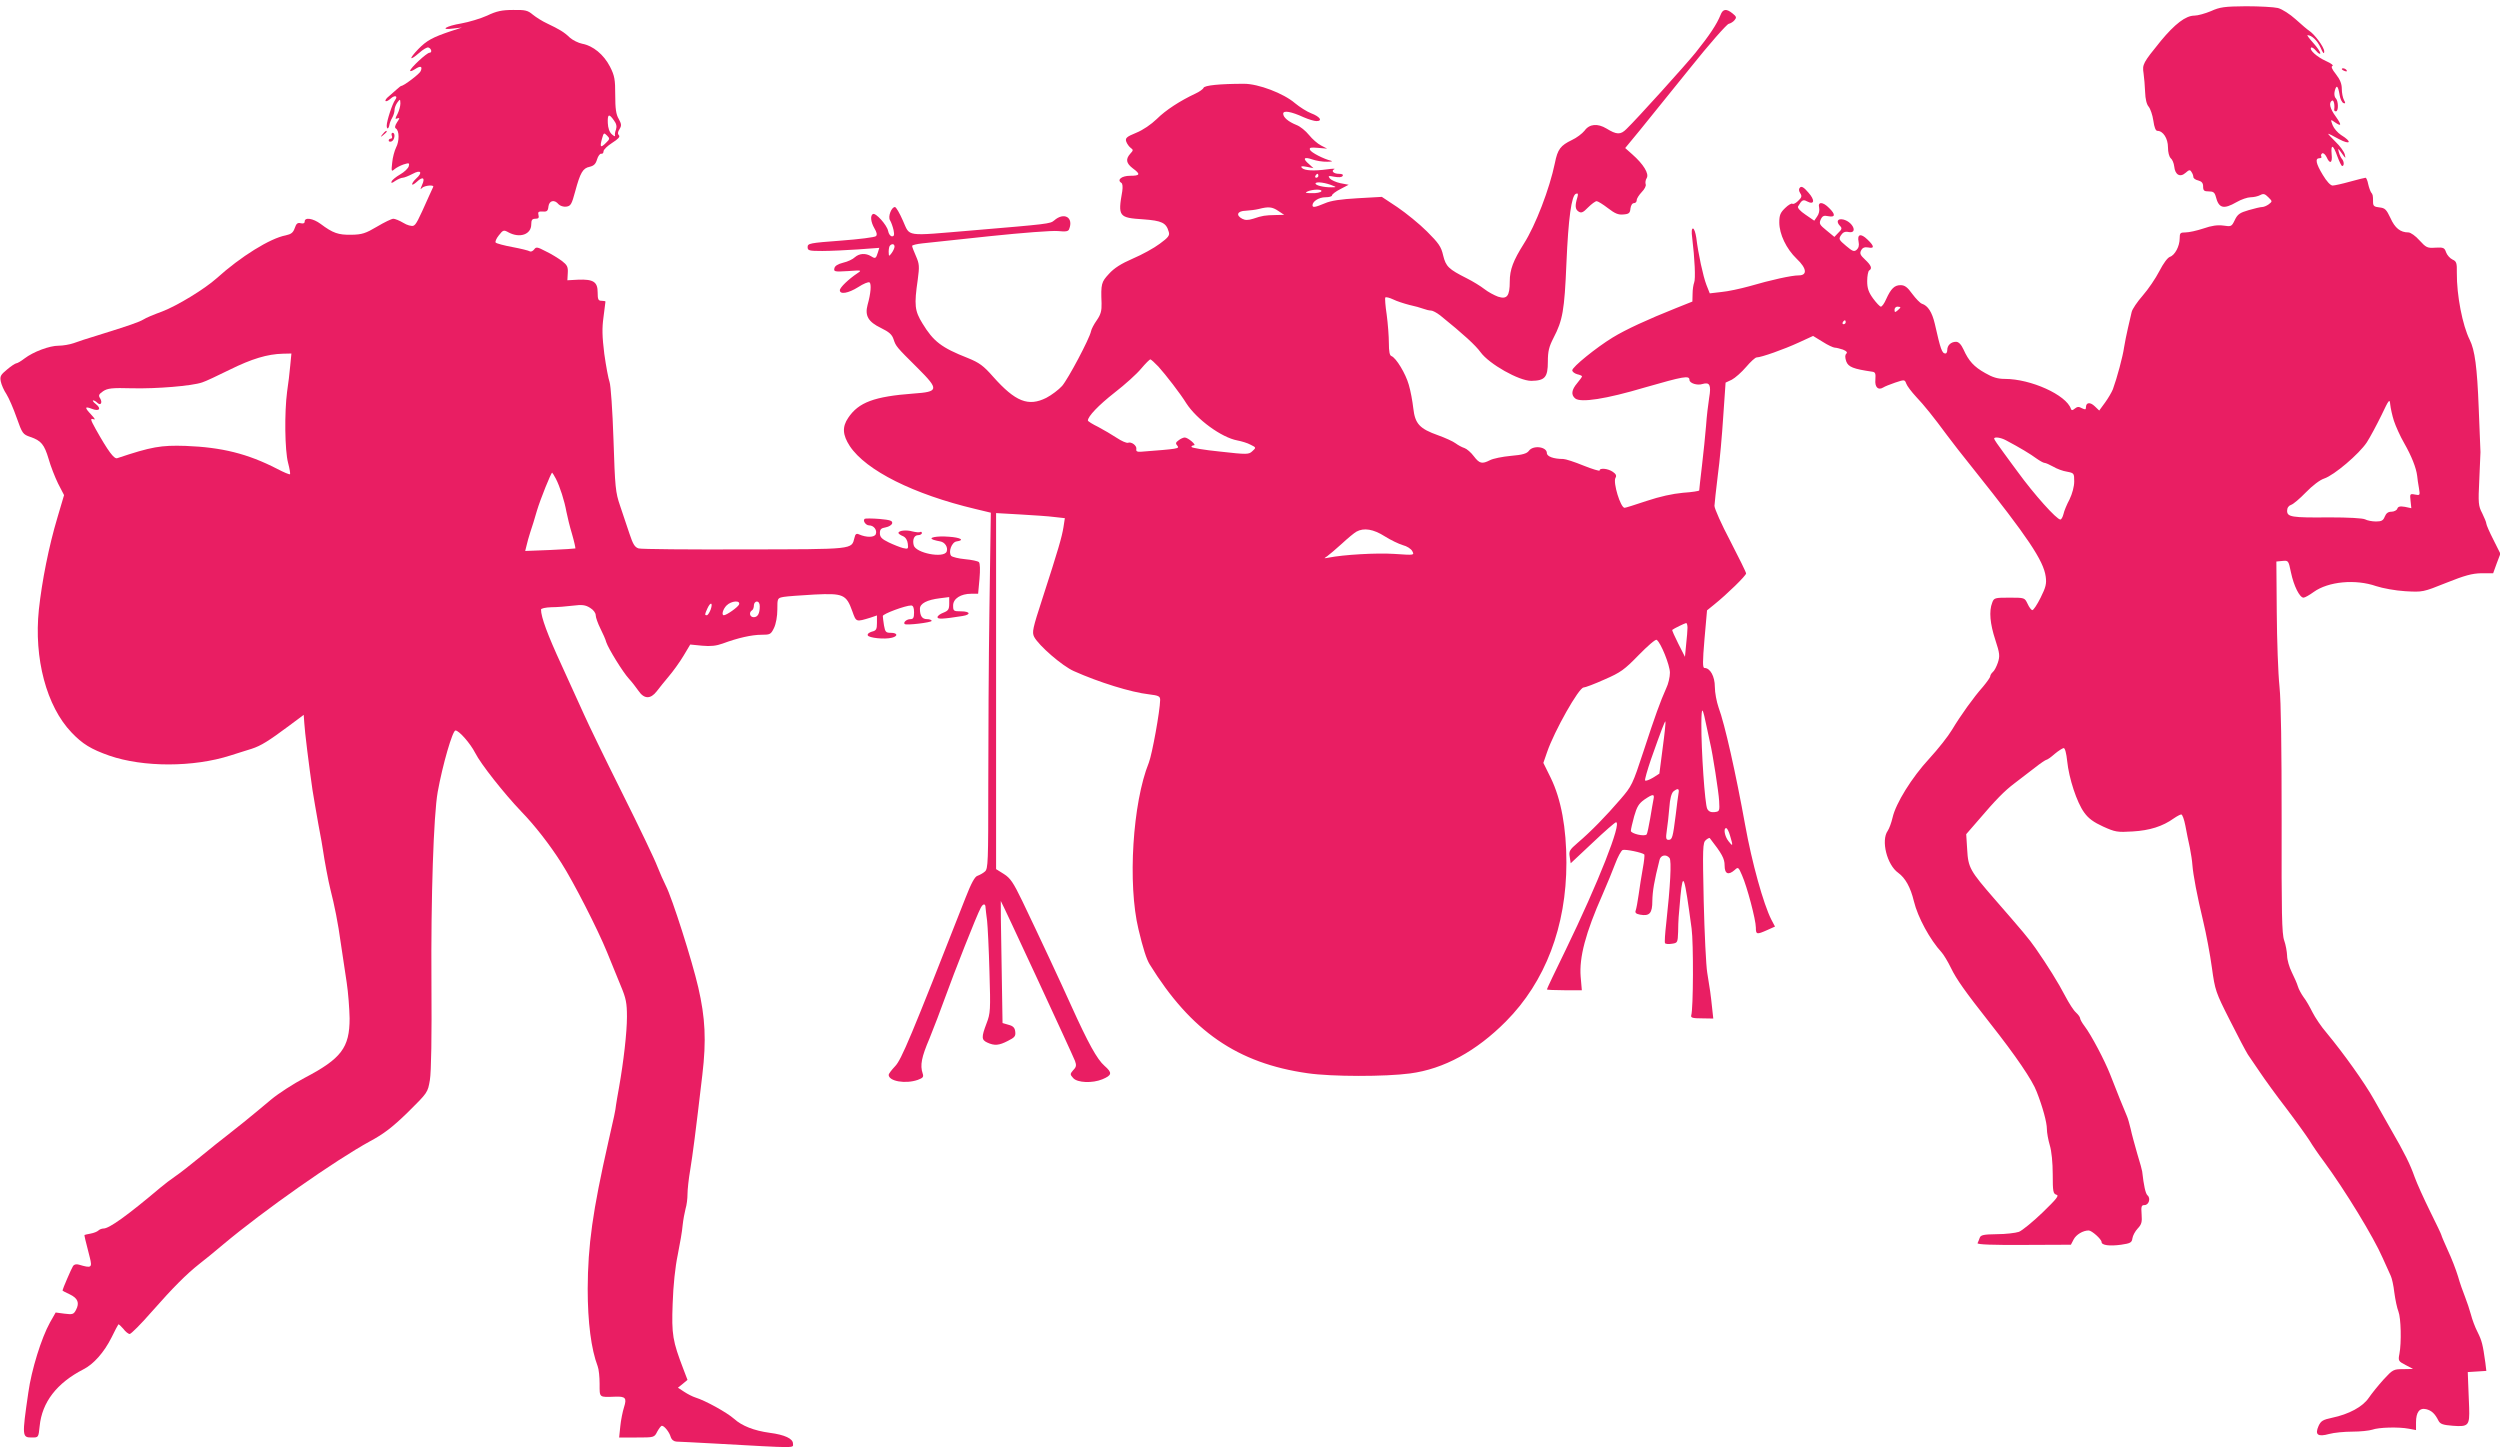
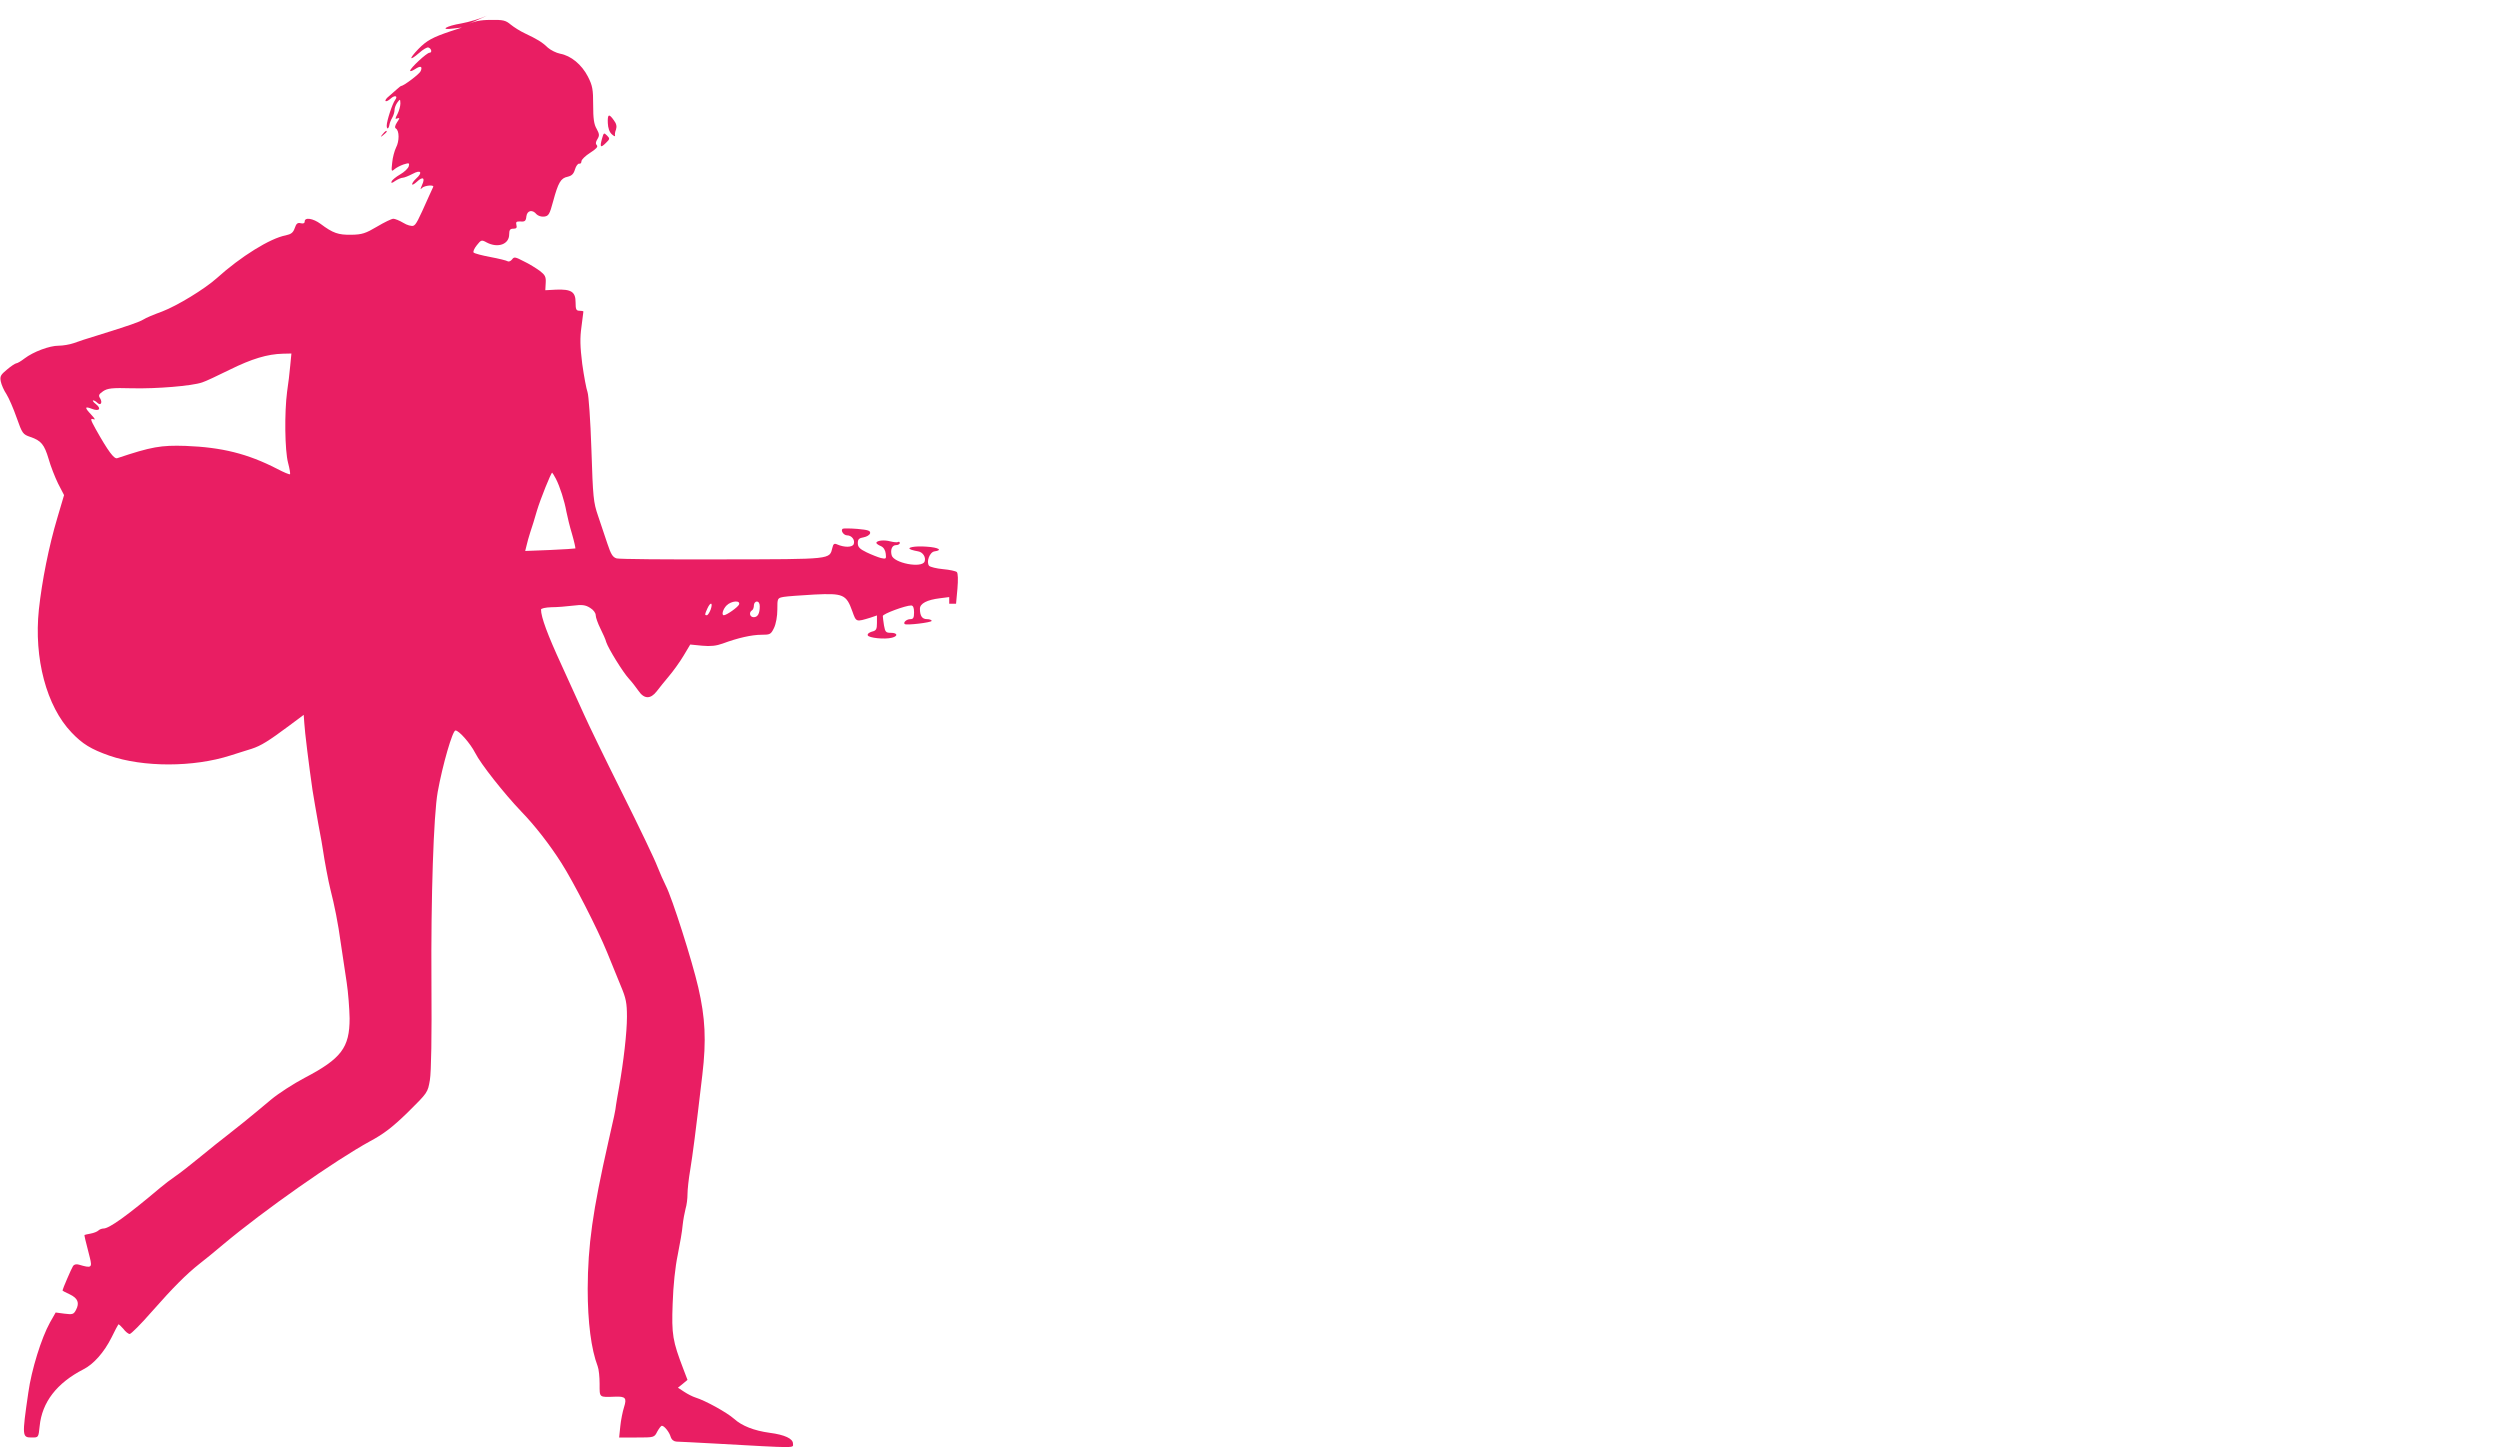
<svg xmlns="http://www.w3.org/2000/svg" version="1.0" width="1280pt" height="741pt" viewBox="0 0 1280 741" preserveAspectRatio="xMidYMid meet">
  <g transform="translate(0,741) scale(0.1,-0.1)" fill="#e91e63" stroke="none">
-     <path d="M11320 7353 c-29 -12 -67 -23 -85 -23 -44 0 -100 -43 -172 -130 -91 -112 -95 -120 -88 -165 3 -22 7 -65 8 -96 1 -36 8 -64 18 -75 9 -11 20 -43 24 -71 5 -36 12 -53 21 -53 29 0 54 -39 54 -84 0 -26 6 -48 14 -56 8 -6 16 -25 18 -42 4 -43 30 -58 58 -33 18 16 23 17 30 5 6 -8 10 -20 10 -26 0 -7 11 -15 25 -18 18 -5 25 -13 25 -31 0 -21 5 -25 29 -25 23 0 30 -5 36 -27 15 -60 40 -66 106 -28 24 14 57 25 72 25 16 0 38 5 49 11 17 9 24 7 42 -11 21 -21 21 -21 2 -36 -11 -8 -26 -14 -34 -14 -8 0 -39 -7 -69 -16 -45 -13 -57 -21 -71 -51 -16 -33 -18 -34 -58 -28 -30 4 -60 0 -103 -15 -33 -11 -74 -20 -91 -20 -27 0 -30 -3 -30 -30 0 -41 -25 -87 -50 -95 -12 -4 -34 -34 -54 -73 -19 -37 -57 -93 -85 -125 -28 -32 -54 -70 -57 -85 -3 -15 -12 -52 -19 -82 -7 -30 -16 -75 -20 -100 -6 -44 -36 -156 -57 -213 -6 -15 -24 -46 -40 -68 l-30 -41 -23 22 c-24 23 -45 20 -45 -6 0 -12 -4 -12 -21 -4 -15 9 -24 8 -36 -2 -12 -10 -17 -10 -20 -1 -24 71 -205 153 -338 153 -37 0 -63 8 -101 30 -57 32 -84 61 -111 121 -12 26 -25 39 -38 39 -26 0 -45 -18 -45 -42 0 -10 -4 -18 -9 -18 -18 0 -25 20 -55 153 -14 59 -35 92 -66 102 -9 3 -31 26 -49 50 -25 35 -39 45 -60 45 -31 0 -49 -17 -74 -72 -9 -21 -21 -38 -27 -38 -5 0 -23 19 -40 42 -23 32 -30 52 -30 89 0 26 5 51 10 54 17 10 11 26 -21 56 -25 23 -28 32 -20 47 7 14 18 18 36 15 33 -7 32 7 -4 41 -34 33 -53 27 -45 -12 4 -19 0 -32 -10 -41 -13 -11 -21 -8 -54 20 -37 31 -39 35 -26 55 10 15 21 20 39 16 49 -9 22 52 -27 64 -30 7 -39 -11 -16 -34 10 -10 8 -17 -9 -33 l-21 -22 -40 33 c-36 29 -39 35 -30 56 9 19 16 22 39 17 36 -7 38 9 4 42 -32 33 -59 33 -51 2 3 -14 -1 -33 -10 -45 l-15 -22 -45 31 c-27 18 -42 35 -38 42 19 33 26 37 46 26 38 -20 42 6 7 45 -23 27 -35 34 -43 26 -7 -7 -7 -16 1 -29 10 -15 8 -22 -11 -40 -12 -12 -26 -18 -29 -14 -4 3 -21 -6 -37 -22 -25 -24 -30 -37 -30 -74 0 -60 36 -135 89 -186 52 -49 56 -85 10 -85 -36 0 -141 -23 -254 -56 -44 -12 -107 -26 -141 -29 l-60 -7 -17 43 c-17 44 -42 159 -52 242 -4 26 -11 47 -17 47 -7 0 -8 -17 -4 -47 13 -107 18 -212 10 -230 -4 -10 -8 -36 -8 -58 l-1 -39 -85 -34 c-143 -57 -256 -109 -323 -150 -85 -52 -207 -151 -207 -168 0 -7 11 -16 25 -20 14 -3 25 -8 25 -11 0 -3 -11 -18 -25 -35 -29 -34 -32 -60 -10 -78 28 -23 158 -3 356 56 199 57 229 63 229 39 0 -17 40 -30 67 -21 37 11 45 -6 34 -70 -5 -32 -13 -97 -16 -144 -4 -47 -13 -139 -21 -205 -8 -66 -14 -122 -14 -126 0 -3 -37 -9 -83 -12 -54 -5 -118 -19 -187 -42 -57 -19 -107 -35 -112 -35 -21 0 -60 129 -47 153 7 11 3 20 -13 31 -24 17 -68 22 -68 7 0 -4 -37 7 -82 25 -46 19 -93 34 -104 34 -50 0 -84 13 -84 30 0 33 -70 42 -92 12 -10 -14 -32 -21 -92 -26 -44 -4 -92 -14 -107 -22 -41 -21 -54 -18 -83 20 -14 19 -36 38 -48 42 -13 4 -33 15 -45 24 -13 10 -53 28 -89 41 -96 34 -119 59 -128 139 -4 36 -14 90 -23 120 -16 57 -65 138 -89 147 -9 3 -13 23 -13 67 0 34 -5 99 -11 144 -7 46 -10 86 -7 89 4 3 21 -1 40 -10 18 -9 55 -21 82 -28 28 -6 60 -15 73 -20 13 -5 30 -9 39 -9 8 0 29 -11 47 -25 120 -97 181 -153 207 -189 44 -60 196 -146 259 -146 70 1 85 18 85 98 0 54 6 77 29 122 47 90 56 141 66 380 10 234 26 350 49 358 11 4 12 -1 7 -19 -13 -42 -11 -61 6 -72 14 -9 23 -6 49 21 17 17 37 32 44 32 6 0 32 -16 58 -36 35 -27 53 -35 79 -32 28 2 34 7 36 31 2 15 9 27 18 27 8 0 14 7 14 15 0 9 12 27 26 42 14 14 23 32 20 39 -3 8 -1 23 5 32 14 22 -17 72 -74 122 l-36 32 75 91 c41 51 156 193 256 317 99 124 189 226 199 228 9 2 23 10 30 19 11 13 10 18 -10 34 -32 26 -50 24 -62 -8 -19 -47 -55 -102 -128 -193 -51 -63 -298 -337 -354 -391 -30 -30 -50 -29 -102 3 -45 27 -87 24 -112 -11 -12 -15 -41 -37 -65 -48 -58 -28 -73 -47 -87 -118 -27 -131 -99 -319 -159 -413 -54 -86 -72 -132 -72 -193 0 -75 -14 -93 -60 -78 -19 7 -51 24 -70 39 -19 15 -60 40 -90 55 -93 47 -107 60 -121 117 -10 45 -23 63 -83 123 -39 39 -107 94 -151 124 l-80 53 -124 -7 c-87 -5 -136 -12 -168 -26 -50 -21 -63 -23 -63 -10 0 20 33 41 66 41 19 0 34 4 34 10 0 5 19 20 43 32 l42 22 -42 8 c-23 5 -47 16 -54 24 -11 14 -8 15 23 9 22 -4 38 -3 42 4 5 7 -2 11 -18 11 -28 0 -43 15 -24 24 7 3 -9 3 -37 -1 -67 -9 -115 -7 -129 7 -8 9 -2 11 24 6 l35 -7 -22 20 c-35 29 -28 40 15 25 20 -7 55 -13 77 -12 22 0 31 2 20 5 -38 9 -102 42 -108 56 -4 12 4 13 41 10 l47 -4 -31 16 c-18 9 -45 33 -62 54 -17 21 -45 44 -64 51 -42 17 -68 39 -68 58 0 18 41 11 104 -18 25 -11 55 -20 66 -20 34 0 18 23 -27 40 -21 8 -59 32 -83 52 -58 50 -187 99 -260 99 -125 0 -204 -8 -208 -21 -2 -6 -21 -20 -41 -29 -79 -37 -153 -85 -198 -130 -29 -28 -71 -57 -106 -71 -49 -20 -56 -27 -51 -44 4 -12 14 -26 23 -33 14 -10 14 -13 -2 -30 -25 -28 -21 -49 13 -75 41 -30 38 -38 -14 -38 -43 0 -69 -21 -45 -36 7 -4 8 -21 5 -43 -23 -130 -18 -136 108 -144 94 -7 117 -17 130 -64 6 -18 -2 -29 -46 -61 -29 -22 -91 -56 -138 -76 -60 -26 -96 -49 -122 -78 -39 -42 -42 -51 -38 -151 1 -38 -4 -57 -24 -86 -15 -21 -28 -46 -30 -57 -7 -37 -117 -244 -148 -280 -17 -19 -54 -47 -81 -61 -92 -46 -158 -20 -272 108 -50 57 -71 72 -130 96 -135 53 -176 85 -232 177 -40 65 -43 94 -24 225 9 67 8 80 -9 119 -11 25 -20 48 -20 53 0 4 24 10 53 13 28 3 185 20 347 37 163 17 318 29 347 26 40 -4 53 -2 57 10 24 60 -26 89 -77 44 -20 -17 -31 -18 -422 -51 -347 -29 -314 -34 -352 50 -17 39 -35 70 -41 70 -18 0 -37 -50 -25 -68 6 -10 14 -32 18 -50 5 -25 3 -32 -8 -32 -8 0 -17 12 -20 28 -6 30 -64 95 -78 86 -14 -8 -11 -40 8 -73 12 -20 15 -33 8 -40 -6 -6 -87 -16 -180 -23 -159 -12 -170 -14 -170 -33 0 -18 7 -20 75 -20 41 0 124 4 183 8 l109 8 -7 -23 c-10 -32 -13 -34 -35 -20 -28 17 -60 15 -83 -5 -10 -10 -37 -23 -60 -28 -28 -7 -43 -17 -45 -29 -4 -17 2 -18 69 -14 71 5 73 5 49 -11 -45 -30 -90 -73 -90 -87 0 -23 43 -16 94 16 26 17 52 28 58 24 10 -7 7 -55 -10 -115 -15 -56 4 -87 68 -118 43 -21 57 -34 65 -58 12 -36 13 -38 124 -148 110 -110 108 -121 -22 -130 -201 -15 -281 -45 -334 -124 -32 -47 -29 -88 8 -145 83 -125 327 -247 643 -322 l79 -19 -7 -485 c-4 -267 -6 -677 -6 -911 0 -393 -1 -427 -17 -441 -10 -9 -27 -18 -38 -22 -14 -4 -32 -37 -62 -114 -280 -714 -328 -828 -360 -861 -18 -19 -33 -39 -33 -44 0 -33 86 -48 149 -26 27 10 31 15 25 33 -14 42 -6 83 35 179 22 54 59 151 82 215 42 117 160 417 180 453 12 24 25 24 25 2 1 -10 4 -40 8 -68 3 -27 9 -144 12 -260 6 -198 5 -213 -15 -265 -27 -71 -26 -84 4 -98 37 -17 60 -15 106 9 34 17 40 24 37 47 -2 20 -11 29 -34 35 l-31 9 -5 312 c-3 171 -5 312 -4 313 2 2 366 -783 380 -819 8 -22 7 -31 -9 -47 -17 -20 -17 -22 0 -41 22 -24 98 -27 149 -6 50 21 52 33 11 69 -38 33 -84 117 -170 307 -52 116 -168 364 -251 537 -46 95 -61 117 -94 138 l-40 25 0 912 0 911 123 -7 c67 -4 146 -9 175 -13 l54 -6 -7 -46 c-8 -50 -26 -113 -108 -366 -50 -154 -54 -172 -42 -196 24 -45 144 -149 203 -175 127 -57 294 -109 385 -119 50 -6 57 -10 57 -29 -1 -57 -41 -277 -58 -321 -83 -205 -109 -621 -53 -853 23 -97 41 -153 57 -179 212 -343 450 -507 809 -558 124 -18 398 -18 525 -1 173 23 339 114 490 266 202 203 310 487 310 813 0 178 -27 325 -80 434 l-38 77 19 55 c37 108 163 331 187 331 8 0 56 18 107 41 83 36 102 50 175 125 45 46 86 82 92 78 21 -13 68 -130 68 -168 0 -22 -8 -58 -19 -80 -30 -67 -57 -141 -117 -325 -55 -167 -59 -176 -118 -244 -72 -84 -152 -166 -218 -222 -42 -36 -46 -43 -41 -72 l5 -33 112 105 c61 58 115 105 120 105 31 0 -91 -310 -258 -654 -53 -108 -96 -199 -96 -202 0 -2 40 -4 89 -4 l90 0 -6 69 c-8 99 25 225 112 421 23 52 52 124 65 158 13 35 30 66 38 70 14 5 101 -13 111 -23 2 -3 -1 -35 -8 -72 -7 -38 -16 -97 -21 -133 -5 -36 -12 -73 -15 -81 -5 -12 1 -18 22 -22 49 -9 63 7 63 71 1 49 9 100 37 210 6 24 34 30 51 9 11 -13 4 -145 -17 -335 -6 -52 -9 -97 -6 -101 2 -4 18 -6 35 -3 29 4 30 6 32 61 1 63 2 75 12 184 13 129 20 107 57 -167 10 -73 9 -412 -2 -445 -3 -12 8 -15 55 -15 l58 -1 -6 55 c-7 67 -11 96 -25 180 -6 36 -14 200 -18 365 -6 274 -5 301 11 314 9 8 18 12 20 10 63 -81 76 -105 76 -140 0 -44 19 -52 52 -23 17 16 19 15 37 -27 26 -58 71 -229 71 -268 0 -36 4 -37 58 -13 l40 18 -19 36 c-40 79 -99 290 -134 485 -47 260 -104 516 -136 601 -10 29 -19 76 -19 105 0 54 -24 97 -53 97 -10 0 -10 30 0 148 l13 147 37 30 c66 53 163 148 163 159 0 6 -37 81 -81 166 -45 85 -81 166 -81 180 1 14 8 84 17 155 10 72 22 208 28 303 l12 173 32 15 c17 9 50 38 73 65 23 27 47 49 54 49 23 0 139 41 215 76 l74 34 49 -30 c26 -17 55 -30 62 -30 8 0 27 -5 42 -10 19 -8 24 -14 17 -21 -7 -7 -7 -19 0 -40 11 -28 36 -38 132 -52 17 -2 19 -9 17 -40 -4 -39 14 -57 40 -41 7 5 35 16 61 25 48 16 49 16 57 -5 4 -12 27 -42 50 -67 41 -43 90 -104 160 -199 19 -26 82 -107 140 -179 273 -342 353 -462 364 -543 5 -36 1 -54 -26 -108 -18 -36 -37 -65 -43 -64 -5 1 -16 15 -24 33 -15 31 -15 31 -93 31 -75 0 -79 -1 -88 -26 -17 -43 -11 -108 16 -190 23 -70 24 -83 13 -117 -7 -20 -18 -42 -26 -48 -7 -6 -13 -16 -13 -22 0 -5 -17 -29 -37 -53 -48 -54 -114 -146 -159 -221 -19 -32 -71 -98 -116 -147 -90 -97 -172 -230 -188 -302 -6 -26 -17 -56 -25 -68 -35 -49 -4 -174 54 -215 36 -26 63 -74 80 -145 20 -83 83 -198 142 -262 10 -11 32 -47 48 -80 28 -58 72 -120 201 -284 131 -166 216 -291 238 -350 31 -79 52 -157 52 -190 0 -19 7 -57 15 -84 9 -29 15 -89 15 -149 0 -88 2 -99 19 -104 15 -4 1 -21 -71 -91 -50 -48 -104 -92 -121 -99 -18 -6 -69 -12 -113 -12 -68 -1 -83 -4 -88 -19 -3 -9 -8 -21 -11 -27 -3 -7 79 -10 236 -9 l242 1 14 27 c13 25 48 46 77 46 16 0 66 -45 66 -59 0 -17 41 -22 100 -14 48 7 55 11 58 33 2 14 14 36 27 50 20 21 23 33 20 73 -3 40 -1 47 15 47 22 0 33 35 15 50 -10 9 -19 50 -27 122 0 4 -11 45 -25 90 -13 46 -29 103 -34 128 -6 25 -14 54 -19 65 -12 27 -56 136 -86 214 -28 71 -96 201 -131 247 -13 17 -23 35 -23 41 0 5 -9 18 -21 29 -12 10 -36 48 -55 84 -34 66 -92 159 -152 245 -34 49 -68 89 -210 252 -125 144 -135 160 -140 253 l-5 79 59 68 c93 109 136 153 189 193 28 21 74 57 103 79 29 23 56 41 60 41 4 0 23 13 42 30 19 16 40 29 46 30 7 0 14 -28 18 -67 9 -88 49 -211 87 -263 22 -31 49 -50 97 -72 62 -28 73 -30 152 -25 86 5 153 26 210 67 16 11 33 20 38 20 6 0 15 -26 21 -57 6 -32 16 -83 23 -113 6 -30 12 -70 13 -88 4 -52 24 -158 55 -287 16 -66 36 -174 45 -240 16 -116 19 -125 92 -269 41 -82 83 -161 92 -175 10 -14 37 -55 62 -91 24 -36 84 -119 135 -185 50 -66 103 -140 119 -165 15 -25 47 -72 72 -105 109 -148 257 -391 302 -495 18 -41 37 -83 42 -93 5 -10 14 -48 18 -85 5 -37 14 -80 21 -97 13 -33 16 -160 5 -217 -7 -35 -5 -38 32 -57 l38 -20 -51 -1 c-49 0 -53 -2 -100 -53 -27 -30 -61 -72 -76 -94 -31 -46 -102 -84 -188 -102 -47 -10 -57 -16 -69 -42 -20 -45 -4 -57 54 -41 25 7 79 12 119 12 41 0 87 5 102 10 32 12 134 15 187 5 l37 -7 0 39 c0 53 18 76 52 68 28 -7 45 -23 63 -59 9 -17 22 -22 74 -26 80 -6 86 1 83 94 -2 39 -4 96 -5 126 l-2 55 48 3 47 3 -5 42 c-13 94 -18 113 -40 157 -13 25 -28 66 -34 90 -7 25 -20 65 -30 90 -10 25 -27 72 -36 105 -10 33 -33 93 -52 133 -18 40 -33 75 -33 78 0 3 -26 58 -58 122 -32 65 -68 144 -80 178 -21 60 -50 120 -122 244 -20 36 -58 103 -85 150 -48 86 -156 237 -243 342 -27 31 -59 79 -72 105 -13 26 -33 62 -46 78 -12 17 -25 41 -29 55 -4 14 -18 46 -31 72 -13 26 -24 64 -24 85 -1 21 -7 56 -15 78 -12 33 -14 141 -13 610 0 380 -3 610 -11 690 -7 66 -13 237 -14 380 l-2 260 31 3 c31 3 31 2 44 -60 14 -67 44 -128 64 -128 7 0 30 13 52 29 75 54 214 67 320 30 34 -11 98 -23 149 -26 90 -5 90 -5 210 43 95 38 132 48 180 49 l60 0 18 50 19 50 -36 72 c-20 39 -36 76 -36 82 0 7 -10 30 -21 53 -20 38 -21 52 -15 172 3 72 6 136 6 141 0 6 -4 107 -9 226 -8 210 -20 297 -46 349 -37 74 -67 228 -66 343 1 51 -2 59 -22 68 -13 6 -28 23 -33 37 -8 24 -14 26 -54 24 -42 -3 -48 0 -82 37 -20 23 -46 41 -57 41 -41 0 -69 22 -92 74 -21 44 -28 51 -56 54 -27 3 -33 7 -33 28 0 34 -1 38 -10 49 -4 6 -11 25 -15 43 -3 17 -10 32 -13 32 -4 0 -40 -9 -80 -20 -39 -11 -80 -20 -89 -20 -11 0 -31 22 -50 54 -36 59 -41 86 -17 86 8 0 13 4 9 9 -3 5 -1 12 5 16 5 3 15 -5 22 -19 17 -39 31 -31 26 14 -5 55 8 50 29 -10 10 -27 21 -50 25 -50 11 0 10 24 -1 36 -5 5 -12 20 -16 34 -6 23 -5 23 15 -5 20 -28 21 -29 15 -5 -4 14 -24 42 -46 63 -21 21 -39 40 -39 42 0 2 25 -10 55 -27 60 -32 70 -15 11 21 -17 11 -36 33 -43 50 -11 30 -11 31 10 16 36 -25 38 -17 7 27 -31 42 -38 72 -20 83 9 5 15 -23 11 -47 0 -5 3 -8 9 -8 14 0 13 53 -1 67 -7 7 -9 23 -5 38 9 34 17 26 25 -22 3 -20 12 -38 20 -41 10 -3 11 0 2 16 -6 11 -11 37 -11 57 0 26 -9 48 -30 75 -21 26 -26 40 -18 42 7 3 -7 14 -32 25 -47 21 -88 58 -77 69 4 4 15 -4 26 -17 11 -13 20 -18 21 -12 0 7 -16 31 -36 53 -20 22 -33 40 -30 40 22 0 50 -27 67 -63 13 -31 19 -36 19 -20 0 21 -49 88 -79 107 -7 4 -37 30 -67 57 -30 27 -69 52 -91 58 -21 5 -95 9 -164 9 -109 -1 -133 -4 -179 -25z m-4570 -843 c0 -5 -5 -10 -11 -10 -5 0 -7 5 -4 10 3 6 8 10 11 10 2 0 4 -4 4 -10z m75 -51 c18 -7 17 -8 -6 -8 -42 -1 -89 11 -83 21 6 9 51 3 89 -13z m-60 -29 c-3 -5 -25 -10 -48 -9 -33 0 -38 2 -22 9 28 12 78 12 70 0z m-220 -100 l30 -20 -45 -1 c-52 -1 -67 -3 -114 -19 -26 -8 -41 -8 -56 0 -34 18 -25 40 18 41 20 1 51 5 67 9 50 13 69 11 100 -10z m-1965 -183 c0 -7 -7 -22 -15 -33 -14 -18 -14 -18 -15 7 0 14 3 29 7 32 11 11 23 8 23 -6z m5150 -311 c0 -2 -7 -9 -15 -16 -12 -10 -15 -10 -15 4 0 9 7 16 15 16 8 0 15 -2 15 -4z m-280 -76 c0 -5 -5 -10 -11 -10 -5 0 -7 5 -4 10 3 6 8 10 11 10 2 0 4 -4 4 -10z m-3519 -227 c37 -41 113 -139 143 -188 53 -82 180 -175 261 -190 21 -4 52 -13 68 -22 29 -14 29 -15 9 -33 -18 -17 -25 -18 -166 -2 -80 8 -146 19 -146 24 0 4 6 8 13 8 15 1 -31 40 -47 40 -7 0 -21 -6 -31 -14 -16 -11 -17 -17 -7 -28 12 -15 7 -16 -188 -31 -17 -1 -24 2 -22 13 4 18 -25 40 -43 33 -8 -2 -33 9 -57 25 -24 16 -67 41 -95 56 -29 14 -53 29 -53 33 0 21 54 78 137 143 53 41 114 96 136 123 22 26 43 47 47 47 3 0 22 -17 41 -37z m6326 -278 c9 -27 32 -79 53 -115 37 -65 61 -125 66 -167 1 -13 5 -40 9 -62 6 -38 6 -38 -21 -33 -25 5 -26 3 -22 -32 l4 -38 -33 7 c-25 4 -35 2 -39 -10 -3 -8 -17 -15 -30 -15 -17 0 -27 -8 -34 -25 -8 -20 -16 -25 -45 -25 -20 0 -45 5 -56 11 -13 6 -84 10 -184 10 -192 -2 -215 2 -215 34 0 15 8 26 20 30 11 3 45 32 76 64 34 35 72 64 94 71 51 17 178 125 218 185 18 28 51 90 75 139 39 82 42 86 45 55 2 -19 10 -56 19 -84z m-1987 -99 c72 -38 128 -72 156 -93 17 -12 36 -23 42 -23 6 0 26 -9 44 -19 18 -11 50 -23 71 -26 36 -7 37 -8 37 -50 0 -26 -10 -63 -24 -92 -14 -26 -28 -60 -31 -75 -4 -16 -11 -28 -16 -28 -19 0 -134 128 -219 245 -14 18 -46 63 -72 98 -27 36 -48 67 -48 71 0 11 34 6 60 -8z m-3180 -492 c30 -19 72 -39 92 -45 21 -5 43 -19 49 -31 11 -21 11 -21 -92 -14 -93 6 -260 -4 -336 -19 -26 -5 -26 -5 -8 7 10 7 44 36 75 64 30 28 64 56 75 62 38 21 87 13 145 -24z m1550 -468 c0 -12 -3 -51 -7 -86 l-6 -63 -34 67 c-19 38 -33 69 -31 71 8 7 64 34 71 35 4 0 7 -11 7 -24z m101 -521 c7 -33 14 -64 15 -70 12 -48 44 -253 46 -296 3 -52 2 -54 -24 -57 -18 -2 -30 3 -37 17 -12 22 -31 301 -30 436 1 95 5 92 30 -30z m-228 -94 l-17 -132 -33 -21 c-19 -11 -37 -18 -40 -14 -3 3 11 52 30 108 53 150 71 197 74 194 2 -2 -4 -62 -14 -135z m81 -233 c-2 -13 -9 -61 -14 -108 -15 -118 -18 -130 -37 -130 -13 0 -15 8 -9 48 4 26 10 79 13 117 3 46 11 74 21 83 23 18 31 15 26 -10z m-128 -30 c-3 -13 -10 -57 -17 -98 -7 -41 -15 -78 -18 -82 -11 -13 -81 4 -81 18 0 8 8 42 17 75 14 49 24 65 52 85 44 30 53 30 47 2z m392 -187 c16 -53 15 -58 -8 -28 -20 25 -27 67 -12 67 5 0 14 -17 20 -39z" />
-     <path d="M2494 7330 c-33 -15 -93 -33 -132 -40 -79 -13 -114 -36 -41 -26 l44 5 -55 -18 c-96 -32 -126 -49 -168 -92 -50 -52 -47 -64 4 -20 20 18 41 30 47 28 16 -5 21 -27 6 -27 -14 0 -99 -79 -99 -92 0 -5 11 -1 25 8 29 19 39 15 29 -10 -5 -14 -87 -76 -100 -76 -2 0 -12 -8 -22 -17 -11 -10 -29 -26 -41 -36 -13 -10 -20 -21 -17 -24 3 -4 15 2 26 12 22 20 39 14 23 -7 -14 -18 -43 -107 -43 -131 0 -22 10 -18 14 5 1 7 7 23 14 35 7 12 12 30 12 40 0 11 7 28 15 39 14 18 14 18 15 -6 0 -14 -7 -38 -15 -54 -13 -25 -13 -27 0 -22 13 4 12 1 -2 -20 -11 -17 -13 -28 -6 -32 18 -11 18 -65 1 -97 -8 -16 -18 -52 -20 -78 -5 -44 -4 -47 11 -34 9 8 30 19 47 25 29 9 31 8 27 -9 -3 -11 -23 -30 -44 -42 -21 -12 -41 -28 -44 -36 -4 -10 1 -10 19 3 14 9 31 16 38 16 7 0 30 9 51 20 42 23 53 7 17 -25 -11 -10 -20 -23 -20 -28 0 -6 11 0 25 13 30 28 43 20 26 -17 -10 -23 -10 -26 0 -15 14 13 63 17 57 5 -2 -5 -12 -26 -22 -48 -56 -126 -66 -146 -80 -151 -9 -3 -32 3 -51 15 -20 12 -43 21 -51 21 -9 0 -46 -18 -83 -40 -59 -35 -77 -41 -132 -42 -67 -1 -94 8 -158 56 -38 28 -81 35 -81 12 0 -9 -7 -12 -20 -9 -16 4 -23 -1 -31 -25 -8 -23 -18 -31 -46 -37 -80 -15 -230 -108 -354 -220 -63 -56 -201 -140 -279 -170 -41 -15 -85 -33 -96 -41 -22 -13 -70 -30 -234 -81 -47 -14 -102 -32 -123 -40 -20 -7 -55 -13 -77 -13 -47 0 -129 -31 -174 -65 -18 -14 -37 -25 -42 -25 -5 0 -27 -14 -48 -32 -33 -27 -37 -35 -32 -61 3 -16 16 -46 29 -65 12 -19 36 -74 52 -120 29 -82 32 -86 70 -99 56 -19 72 -39 94 -113 10 -36 32 -92 48 -125 l31 -60 -34 -115 c-44 -147 -79 -324 -95 -471 -26 -250 39 -495 167 -629 56 -59 100 -86 194 -119 174 -60 430 -60 620 1 36 11 84 27 108 34 49 16 87 40 192 118 l75 56 3 -42 c2 -41 24 -219 42 -343 5 -33 19 -112 30 -175 12 -63 23 -124 24 -135 6 -44 28 -162 38 -200 20 -78 39 -171 53 -275 9 -58 22 -148 30 -200 8 -52 14 -135 15 -184 0 -150 -42 -206 -231 -305 -57 -30 -134 -80 -170 -110 -108 -91 -192 -158 -231 -188 -20 -15 -79 -62 -130 -104 -51 -42 -110 -88 -131 -102 -22 -15 -55 -40 -75 -57 -173 -146 -263 -210 -292 -210 -9 0 -21 -5 -26 -10 -6 -6 -24 -13 -40 -16 -16 -3 -30 -6 -31 -7 -2 -2 3 -23 27 -116 13 -52 8 -55 -56 -36 -13 4 -25 1 -30 -7 -8 -12 -54 -119 -54 -125 0 -2 17 -11 37 -20 42 -20 51 -44 32 -80 -12 -23 -18 -24 -59 -19 l-45 6 -29 -51 c-44 -79 -95 -243 -111 -359 -33 -227 -32 -230 19 -230 33 0 33 0 39 58 12 123 88 221 224 291 52 26 106 87 144 163 17 35 33 65 35 67 2 2 13 -8 25 -22 11 -15 26 -27 33 -27 7 0 58 51 112 113 111 126 178 193 245 246 26 20 80 64 120 98 211 177 575 432 754 530 69 37 114 71 193 148 102 101 102 101 113 165 7 42 10 222 8 500 -3 434 11 857 32 975 25 139 76 315 91 315 18 0 76 -66 101 -115 28 -56 148 -208 236 -300 69 -71 146 -170 205 -263 61 -95 186 -339 234 -457 22 -55 54 -133 71 -174 26 -62 31 -86 31 -157 0 -80 -17 -228 -41 -364 -7 -36 -13 -76 -15 -88 -2 -23 -11 -66 -39 -187 -81 -358 -105 -530 -106 -754 0 -172 18 -309 51 -396 6 -15 10 -55 10 -91 0 -71 -4 -68 80 -65 53 2 60 -7 45 -54 -7 -22 -16 -66 -19 -97 l-6 -58 90 0 c89 0 90 0 105 30 9 16 19 30 24 30 12 0 38 -32 45 -57 5 -15 16 -23 29 -24 12 0 101 -5 197 -10 432 -24 400 -24 400 0 0 25 -42 45 -119 55 -80 11 -142 35 -183 72 -36 32 -146 93 -198 109 -13 4 -39 17 -57 29 l-32 21 25 20 24 20 -21 55 c-55 144 -61 176 -55 335 3 94 13 188 26 250 11 55 23 123 25 151 3 28 10 66 15 85 6 19 10 52 10 75 0 23 6 79 14 125 13 81 26 178 62 486 21 177 15 292 -21 448 -31 135 -134 459 -166 520 -11 22 -31 67 -44 100 -12 33 -94 204 -182 380 -88 176 -174 354 -192 395 -19 41 -71 156 -116 255 -72 156 -105 246 -105 284 0 6 23 11 53 12 28 0 78 4 110 8 47 6 64 4 88 -11 17 -10 29 -26 29 -38 0 -11 11 -42 24 -68 13 -26 27 -57 30 -70 11 -33 84 -152 116 -187 15 -16 37 -45 49 -62 29 -43 62 -43 93 -3 13 17 41 52 63 78 22 26 56 73 75 105 l34 57 61 -6 c43 -4 72 -1 105 11 78 29 149 45 199 45 44 0 48 2 64 35 10 21 17 60 17 94 0 58 0 59 33 65 17 3 88 8 157 12 147 7 163 1 194 -86 20 -56 18 -55 94 -32 l32 11 0 -39 c0 -32 -4 -39 -26 -44 -14 -4 -24 -12 -21 -19 4 -13 87 -22 124 -12 32 8 29 25 -6 25 -25 0 -29 4 -35 38 -3 20 -6 42 -6 48 0 11 116 54 145 54 10 0 15 -11 15 -35 0 -28 -4 -35 -19 -35 -19 0 -38 -17 -29 -25 8 -8 138 8 138 16 0 5 -11 9 -24 9 -25 0 -36 17 -36 53 0 27 36 46 103 54 l47 6 0 -34 c0 -29 -5 -36 -30 -46 -16 -6 -30 -16 -30 -23 0 -11 27 -10 128 6 45 7 40 24 -8 24 -38 0 -40 2 -40 30 0 35 39 60 93 60 l35 0 7 76 c4 46 3 80 -3 86 -5 5 -37 12 -71 15 -33 3 -65 11 -71 17 -16 20 3 71 28 74 43 6 21 20 -40 24 -63 5 -111 -5 -78 -16 8 -3 24 -6 34 -8 24 -4 41 -30 33 -52 -14 -36 -160 -8 -169 33 -7 29 3 51 23 51 10 0 19 5 19 11 0 5 -4 8 -9 5 -4 -3 -22 -1 -39 3 -31 9 -72 5 -72 -8 0 -3 10 -11 23 -16 14 -6 23 -21 25 -39 3 -27 2 -28 -25 -22 -15 4 -48 17 -73 29 -35 17 -45 27 -45 47 0 20 6 26 30 30 16 3 31 12 33 21 2 13 -10 17 -65 22 -37 3 -71 3 -75 1 -13 -8 4 -34 22 -34 24 0 42 -24 34 -45 -7 -17 -47 -18 -86 -1 -13 6 -19 2 -23 -17 -16 -61 5 -59 -562 -60 -285 -1 -529 1 -543 5 -20 6 -29 21 -47 75 -12 37 -34 102 -48 143 -24 70 -26 94 -34 340 -5 151 -14 277 -20 294 -6 16 -18 80 -27 144 -11 89 -12 132 -4 189 5 41 10 76 10 79 0 2 -9 4 -20 4 -17 0 -20 7 -20 43 0 54 -22 68 -100 65 l-55 -3 2 37 c2 32 -3 41 -30 62 -18 13 -54 36 -82 49 -44 23 -50 24 -60 10 -7 -9 -17 -13 -22 -10 -6 4 -46 14 -89 22 -43 8 -81 18 -86 23 -4 4 3 21 16 37 22 28 25 29 50 15 58 -31 116 -10 116 41 0 23 5 29 21 29 16 0 20 5 16 19 -4 16 0 19 22 18 21 -2 27 3 29 26 4 31 31 37 52 11 8 -8 25 -14 39 -12 23 3 28 11 46 78 26 96 39 119 74 126 21 5 31 14 38 38 5 17 15 30 21 29 7 -2 12 4 12 12 0 9 20 28 45 44 30 19 41 31 34 38 -7 7 -7 17 3 32 11 18 10 26 -4 52 -14 23 -18 53 -18 122 0 80 -3 99 -27 146 -32 62 -87 107 -142 117 -20 4 -48 18 -63 31 -30 29 -54 43 -117 73 -24 11 -57 32 -73 45 -26 22 -39 25 -101 24 -57 0 -85 -6 -133 -29z m649 -536 c13 -17 16 -31 11 -47 -5 -12 -7 -26 -5 -32 1 -5 -6 -2 -17 8 -12 11 -19 32 -20 57 -2 46 6 50 31 14z m-41 -116 c-27 -27 -32 -22 -20 21 9 32 10 33 26 17 15 -15 15 -18 -6 -38z m-1616 -1140 c-3 -35 -10 -94 -16 -133 -14 -106 -12 -301 5 -365 8 -30 12 -56 10 -58 -2 -3 -33 10 -67 28 -150 77 -282 110 -468 117 -126 4 -174 -4 -350 -63 -16 -5 -46 35 -110 149 -26 47 -29 56 -13 51 13 -5 11 0 -10 23 -35 37 -34 44 3 30 38 -15 51 0 21 24 -13 10 -19 19 -14 19 5 0 14 -5 21 -12 17 -17 28 0 15 22 -10 15 -8 21 15 37 23 15 44 18 149 15 125 -3 306 12 358 30 17 5 80 35 141 65 113 56 193 80 272 82 l44 1 -6 -62z m1360 -579 c21 -41 44 -113 54 -169 5 -25 17 -76 29 -115 11 -38 18 -71 17 -73 -2 -1 -60 -5 -130 -8 l-127 -5 7 28 c3 15 12 46 19 68 8 22 23 72 34 110 18 60 72 194 78 195 1 0 10 -14 19 -31z m938 -644 c-6 -14 -64 -55 -78 -55 -13 0 -5 31 14 50 24 24 72 28 64 5z m106 -9 c0 -37 -10 -56 -31 -56 -20 0 -26 24 -9 35 6 3 10 15 10 26 0 10 7 19 15 19 9 0 15 -9 15 -24z m-251 -16 c-6 -16 -15 -30 -20 -30 -12 0 -11 4 3 35 16 35 29 31 17 -5z" />
-     <path d="M11990 7056 c0 -2 7 -7 16 -10 8 -3 12 -2 9 4 -6 10 -25 14 -25 6z" />
+     <path d="M2494 7330 c-33 -15 -93 -33 -132 -40 -79 -13 -114 -36 -41 -26 l44 5 -55 -18 c-96 -32 -126 -49 -168 -92 -50 -52 -47 -64 4 -20 20 18 41 30 47 28 16 -5 21 -27 6 -27 -14 0 -99 -79 -99 -92 0 -5 11 -1 25 8 29 19 39 15 29 -10 -5 -14 -87 -76 -100 -76 -2 0 -12 -8 -22 -17 -11 -10 -29 -26 -41 -36 -13 -10 -20 -21 -17 -24 3 -4 15 2 26 12 22 20 39 14 23 -7 -14 -18 -43 -107 -43 -131 0 -22 10 -18 14 5 1 7 7 23 14 35 7 12 12 30 12 40 0 11 7 28 15 39 14 18 14 18 15 -6 0 -14 -7 -38 -15 -54 -13 -25 -13 -27 0 -22 13 4 12 1 -2 -20 -11 -17 -13 -28 -6 -32 18 -11 18 -65 1 -97 -8 -16 -18 -52 -20 -78 -5 -44 -4 -47 11 -34 9 8 30 19 47 25 29 9 31 8 27 -9 -3 -11 -23 -30 -44 -42 -21 -12 -41 -28 -44 -36 -4 -10 1 -10 19 3 14 9 31 16 38 16 7 0 30 9 51 20 42 23 53 7 17 -25 -11 -10 -20 -23 -20 -28 0 -6 11 0 25 13 30 28 43 20 26 -17 -10 -23 -10 -26 0 -15 14 13 63 17 57 5 -2 -5 -12 -26 -22 -48 -56 -126 -66 -146 -80 -151 -9 -3 -32 3 -51 15 -20 12 -43 21 -51 21 -9 0 -46 -18 -83 -40 -59 -35 -77 -41 -132 -42 -67 -1 -94 8 -158 56 -38 28 -81 35 -81 12 0 -9 -7 -12 -20 -9 -16 4 -23 -1 -31 -25 -8 -23 -18 -31 -46 -37 -80 -15 -230 -108 -354 -220 -63 -56 -201 -140 -279 -170 -41 -15 -85 -33 -96 -41 -22 -13 -70 -30 -234 -81 -47 -14 -102 -32 -123 -40 -20 -7 -55 -13 -77 -13 -47 0 -129 -31 -174 -65 -18 -14 -37 -25 -42 -25 -5 0 -27 -14 -48 -32 -33 -27 -37 -35 -32 -61 3 -16 16 -46 29 -65 12 -19 36 -74 52 -120 29 -82 32 -86 70 -99 56 -19 72 -39 94 -113 10 -36 32 -92 48 -125 l31 -60 -34 -115 c-44 -147 -79 -324 -95 -471 -26 -250 39 -495 167 -629 56 -59 100 -86 194 -119 174 -60 430 -60 620 1 36 11 84 27 108 34 49 16 87 40 192 118 l75 56 3 -42 c2 -41 24 -219 42 -343 5 -33 19 -112 30 -175 12 -63 23 -124 24 -135 6 -44 28 -162 38 -200 20 -78 39 -171 53 -275 9 -58 22 -148 30 -200 8 -52 14 -135 15 -184 0 -150 -42 -206 -231 -305 -57 -30 -134 -80 -170 -110 -108 -91 -192 -158 -231 -188 -20 -15 -79 -62 -130 -104 -51 -42 -110 -88 -131 -102 -22 -15 -55 -40 -75 -57 -173 -146 -263 -210 -292 -210 -9 0 -21 -5 -26 -10 -6 -6 -24 -13 -40 -16 -16 -3 -30 -6 -31 -7 -2 -2 3 -23 27 -116 13 -52 8 -55 -56 -36 -13 4 -25 1 -30 -7 -8 -12 -54 -119 -54 -125 0 -2 17 -11 37 -20 42 -20 51 -44 32 -80 -12 -23 -18 -24 -59 -19 l-45 6 -29 -51 c-44 -79 -95 -243 -111 -359 -33 -227 -32 -230 19 -230 33 0 33 0 39 58 12 123 88 221 224 291 52 26 106 87 144 163 17 35 33 65 35 67 2 2 13 -8 25 -22 11 -15 26 -27 33 -27 7 0 58 51 112 113 111 126 178 193 245 246 26 20 80 64 120 98 211 177 575 432 754 530 69 37 114 71 193 148 102 101 102 101 113 165 7 42 10 222 8 500 -3 434 11 857 32 975 25 139 76 315 91 315 18 0 76 -66 101 -115 28 -56 148 -208 236 -300 69 -71 146 -170 205 -263 61 -95 186 -339 234 -457 22 -55 54 -133 71 -174 26 -62 31 -86 31 -157 0 -80 -17 -228 -41 -364 -7 -36 -13 -76 -15 -88 -2 -23 -11 -66 -39 -187 -81 -358 -105 -530 -106 -754 0 -172 18 -309 51 -396 6 -15 10 -55 10 -91 0 -71 -4 -68 80 -65 53 2 60 -7 45 -54 -7 -22 -16 -66 -19 -97 l-6 -58 90 0 c89 0 90 0 105 30 9 16 19 30 24 30 12 0 38 -32 45 -57 5 -15 16 -23 29 -24 12 0 101 -5 197 -10 432 -24 400 -24 400 0 0 25 -42 45 -119 55 -80 11 -142 35 -183 72 -36 32 -146 93 -198 109 -13 4 -39 17 -57 29 l-32 21 25 20 24 20 -21 55 c-55 144 -61 176 -55 335 3 94 13 188 26 250 11 55 23 123 25 151 3 28 10 66 15 85 6 19 10 52 10 75 0 23 6 79 14 125 13 81 26 178 62 486 21 177 15 292 -21 448 -31 135 -134 459 -166 520 -11 22 -31 67 -44 100 -12 33 -94 204 -182 380 -88 176 -174 354 -192 395 -19 41 -71 156 -116 255 -72 156 -105 246 -105 284 0 6 23 11 53 12 28 0 78 4 110 8 47 6 64 4 88 -11 17 -10 29 -26 29 -38 0 -11 11 -42 24 -68 13 -26 27 -57 30 -70 11 -33 84 -152 116 -187 15 -16 37 -45 49 -62 29 -43 62 -43 93 -3 13 17 41 52 63 78 22 26 56 73 75 105 l34 57 61 -6 c43 -4 72 -1 105 11 78 29 149 45 199 45 44 0 48 2 64 35 10 21 17 60 17 94 0 58 0 59 33 65 17 3 88 8 157 12 147 7 163 1 194 -86 20 -56 18 -55 94 -32 l32 11 0 -39 c0 -32 -4 -39 -26 -44 -14 -4 -24 -12 -21 -19 4 -13 87 -22 124 -12 32 8 29 25 -6 25 -25 0 -29 4 -35 38 -3 20 -6 42 -6 48 0 11 116 54 145 54 10 0 15 -11 15 -35 0 -28 -4 -35 -19 -35 -19 0 -38 -17 -29 -25 8 -8 138 8 138 16 0 5 -11 9 -24 9 -25 0 -36 17 -36 53 0 27 36 46 103 54 l47 6 0 -34 l35 0 7 76 c4 46 3 80 -3 86 -5 5 -37 12 -71 15 -33 3 -65 11 -71 17 -16 20 3 71 28 74 43 6 21 20 -40 24 -63 5 -111 -5 -78 -16 8 -3 24 -6 34 -8 24 -4 41 -30 33 -52 -14 -36 -160 -8 -169 33 -7 29 3 51 23 51 10 0 19 5 19 11 0 5 -4 8 -9 5 -4 -3 -22 -1 -39 3 -31 9 -72 5 -72 -8 0 -3 10 -11 23 -16 14 -6 23 -21 25 -39 3 -27 2 -28 -25 -22 -15 4 -48 17 -73 29 -35 17 -45 27 -45 47 0 20 6 26 30 30 16 3 31 12 33 21 2 13 -10 17 -65 22 -37 3 -71 3 -75 1 -13 -8 4 -34 22 -34 24 0 42 -24 34 -45 -7 -17 -47 -18 -86 -1 -13 6 -19 2 -23 -17 -16 -61 5 -59 -562 -60 -285 -1 -529 1 -543 5 -20 6 -29 21 -47 75 -12 37 -34 102 -48 143 -24 70 -26 94 -34 340 -5 151 -14 277 -20 294 -6 16 -18 80 -27 144 -11 89 -12 132 -4 189 5 41 10 76 10 79 0 2 -9 4 -20 4 -17 0 -20 7 -20 43 0 54 -22 68 -100 65 l-55 -3 2 37 c2 32 -3 41 -30 62 -18 13 -54 36 -82 49 -44 23 -50 24 -60 10 -7 -9 -17 -13 -22 -10 -6 4 -46 14 -89 22 -43 8 -81 18 -86 23 -4 4 3 21 16 37 22 28 25 29 50 15 58 -31 116 -10 116 41 0 23 5 29 21 29 16 0 20 5 16 19 -4 16 0 19 22 18 21 -2 27 3 29 26 4 31 31 37 52 11 8 -8 25 -14 39 -12 23 3 28 11 46 78 26 96 39 119 74 126 21 5 31 14 38 38 5 17 15 30 21 29 7 -2 12 4 12 12 0 9 20 28 45 44 30 19 41 31 34 38 -7 7 -7 17 3 32 11 18 10 26 -4 52 -14 23 -18 53 -18 122 0 80 -3 99 -27 146 -32 62 -87 107 -142 117 -20 4 -48 18 -63 31 -30 29 -54 43 -117 73 -24 11 -57 32 -73 45 -26 22 -39 25 -101 24 -57 0 -85 -6 -133 -29z m649 -536 c13 -17 16 -31 11 -47 -5 -12 -7 -26 -5 -32 1 -5 -6 -2 -17 8 -12 11 -19 32 -20 57 -2 46 6 50 31 14z m-41 -116 c-27 -27 -32 -22 -20 21 9 32 10 33 26 17 15 -15 15 -18 -6 -38z m-1616 -1140 c-3 -35 -10 -94 -16 -133 -14 -106 -12 -301 5 -365 8 -30 12 -56 10 -58 -2 -3 -33 10 -67 28 -150 77 -282 110 -468 117 -126 4 -174 -4 -350 -63 -16 -5 -46 35 -110 149 -26 47 -29 56 -13 51 13 -5 11 0 -10 23 -35 37 -34 44 3 30 38 -15 51 0 21 24 -13 10 -19 19 -14 19 5 0 14 -5 21 -12 17 -17 28 0 15 22 -10 15 -8 21 15 37 23 15 44 18 149 15 125 -3 306 12 358 30 17 5 80 35 141 65 113 56 193 80 272 82 l44 1 -6 -62z m1360 -579 c21 -41 44 -113 54 -169 5 -25 17 -76 29 -115 11 -38 18 -71 17 -73 -2 -1 -60 -5 -130 -8 l-127 -5 7 28 c3 15 12 46 19 68 8 22 23 72 34 110 18 60 72 194 78 195 1 0 10 -14 19 -31z m938 -644 c-6 -14 -64 -55 -78 -55 -13 0 -5 31 14 50 24 24 72 28 64 5z m106 -9 c0 -37 -10 -56 -31 -56 -20 0 -26 24 -9 35 6 3 10 15 10 26 0 10 7 19 15 19 9 0 15 -9 15 -24z m-251 -16 c-6 -16 -15 -30 -20 -30 -12 0 -11 4 3 35 16 35 29 31 17 -5z" />
    <path d="M1959 6723 c-13 -16 -12 -17 4 -4 9 7 17 15 17 17 0 8 -8 3 -21 -13z" />
-     <path d="M2006 6715 c4 -8 1 -15 -5 -15 -6 0 -11 -4 -11 -10 0 -5 7 -7 15 -4 16 7 21 44 5 44 -5 0 -7 -7 -4 -15z" />
  </g>
</svg>